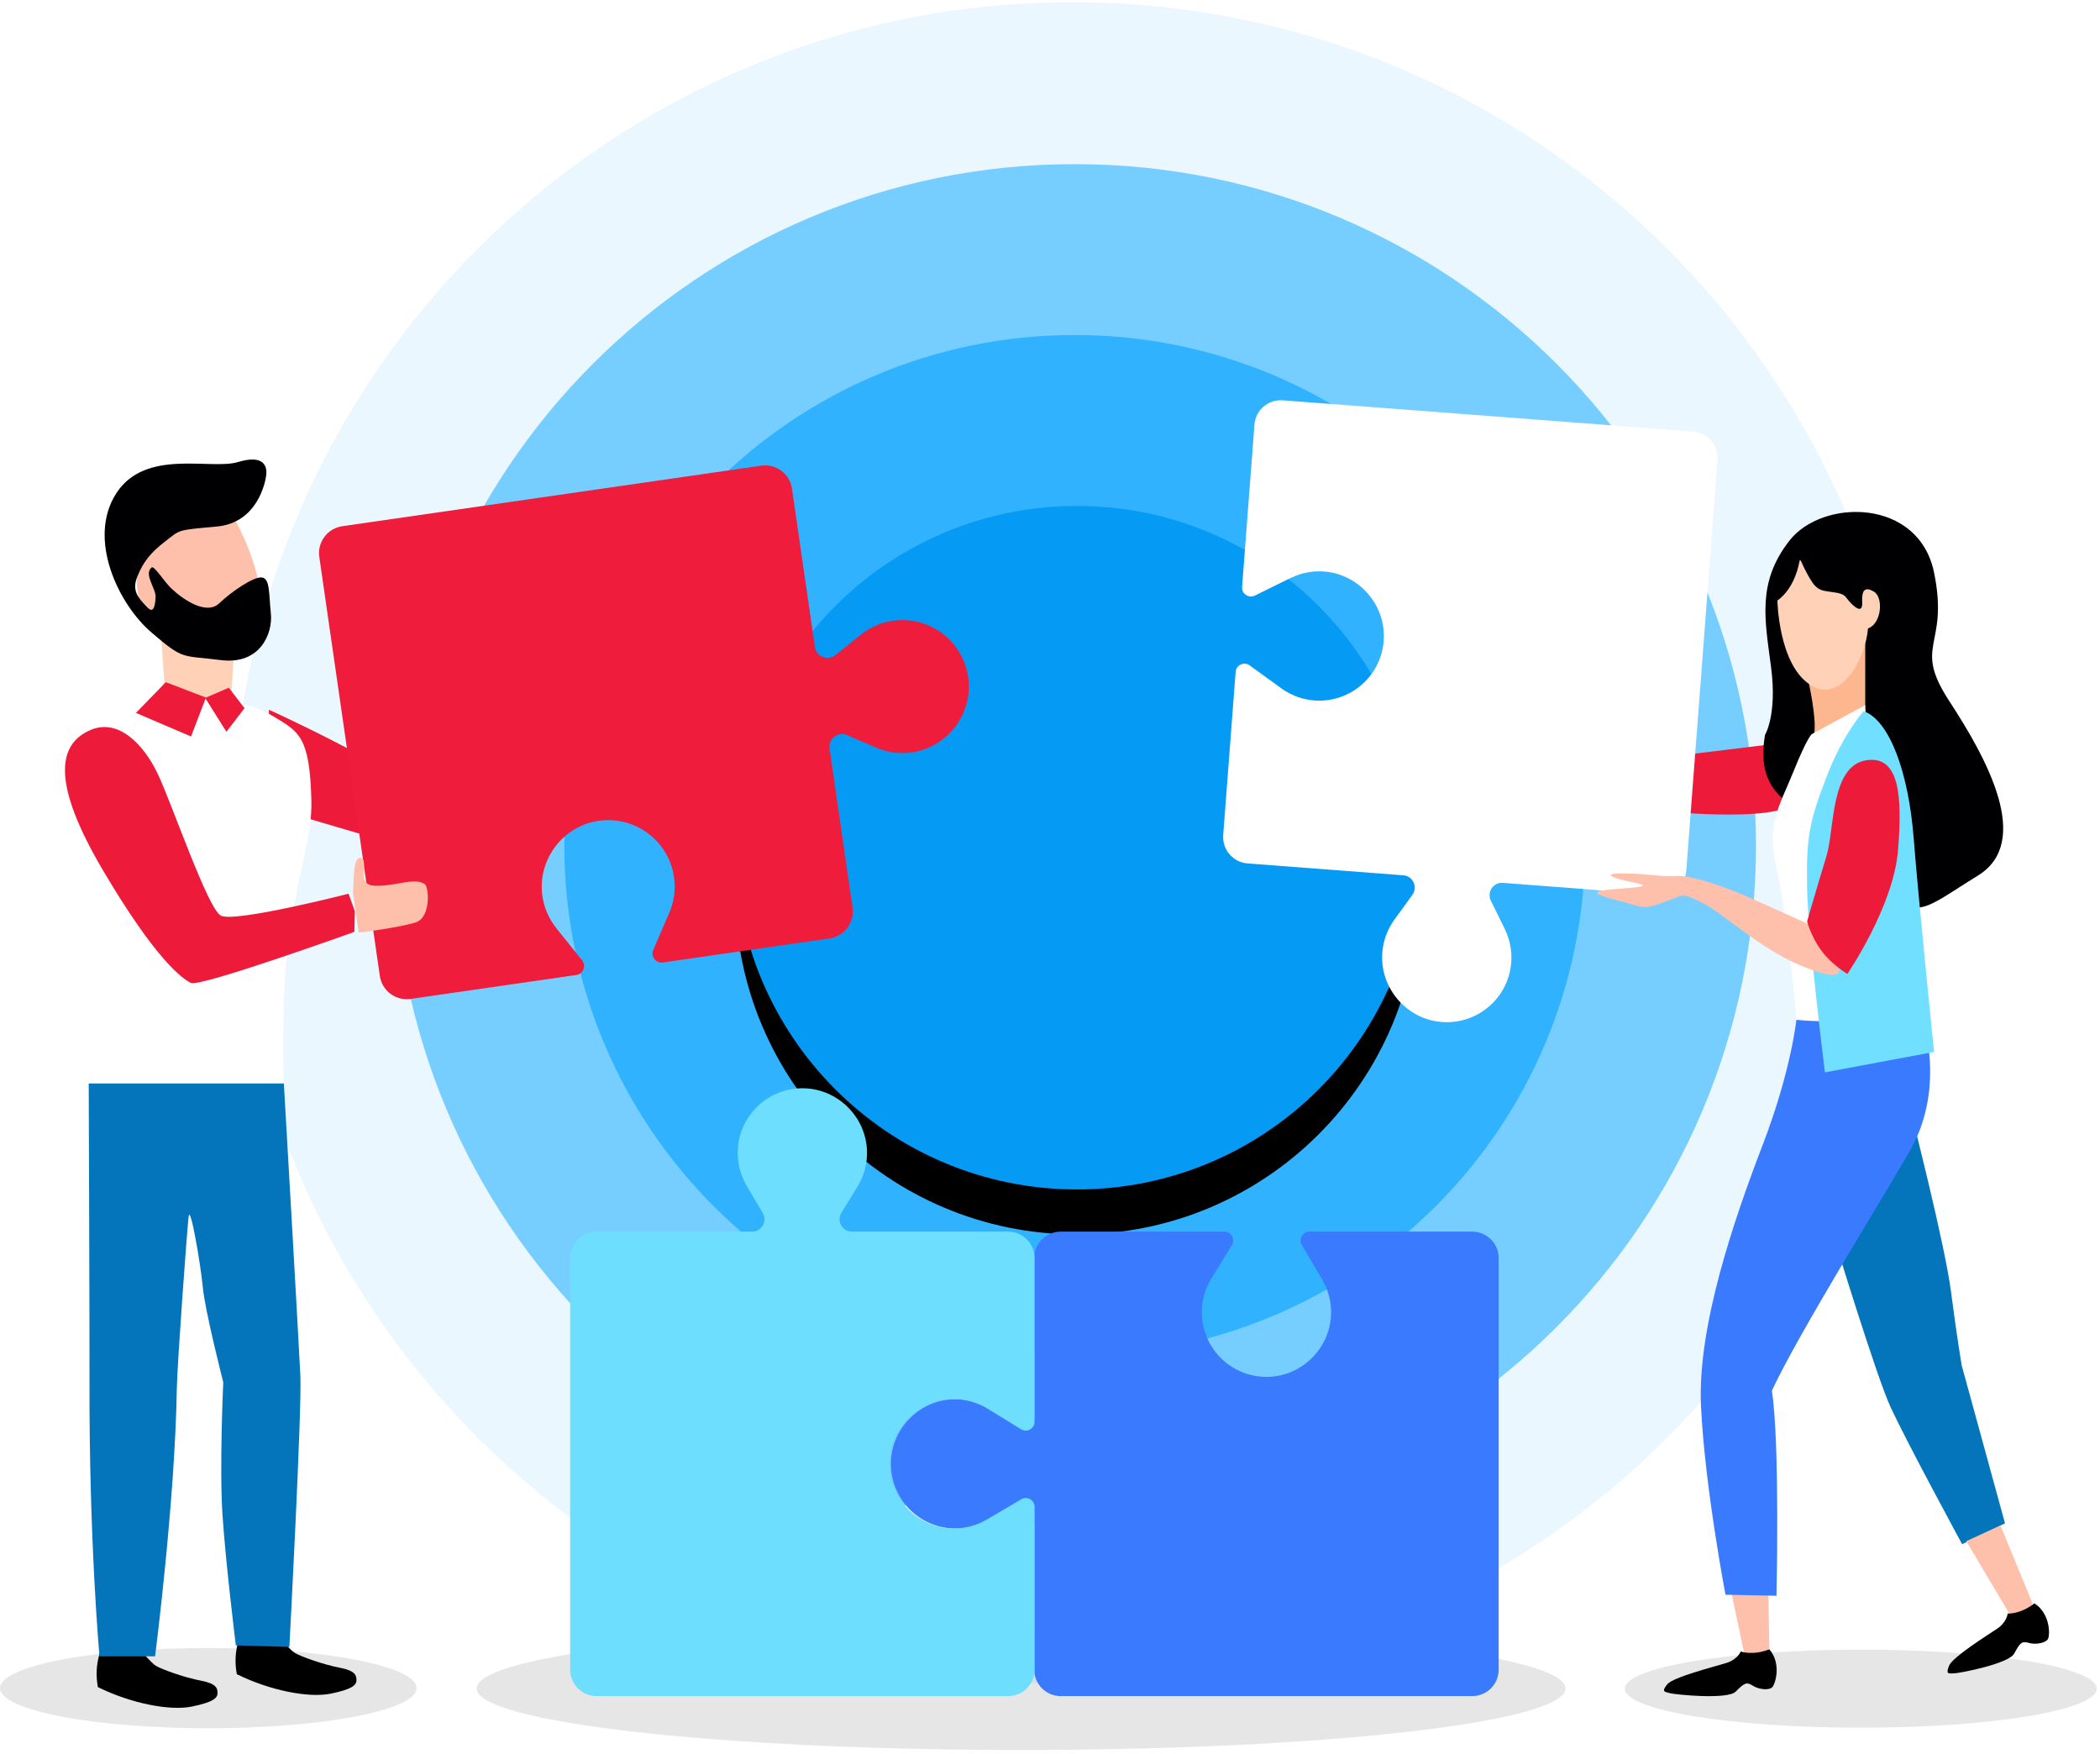
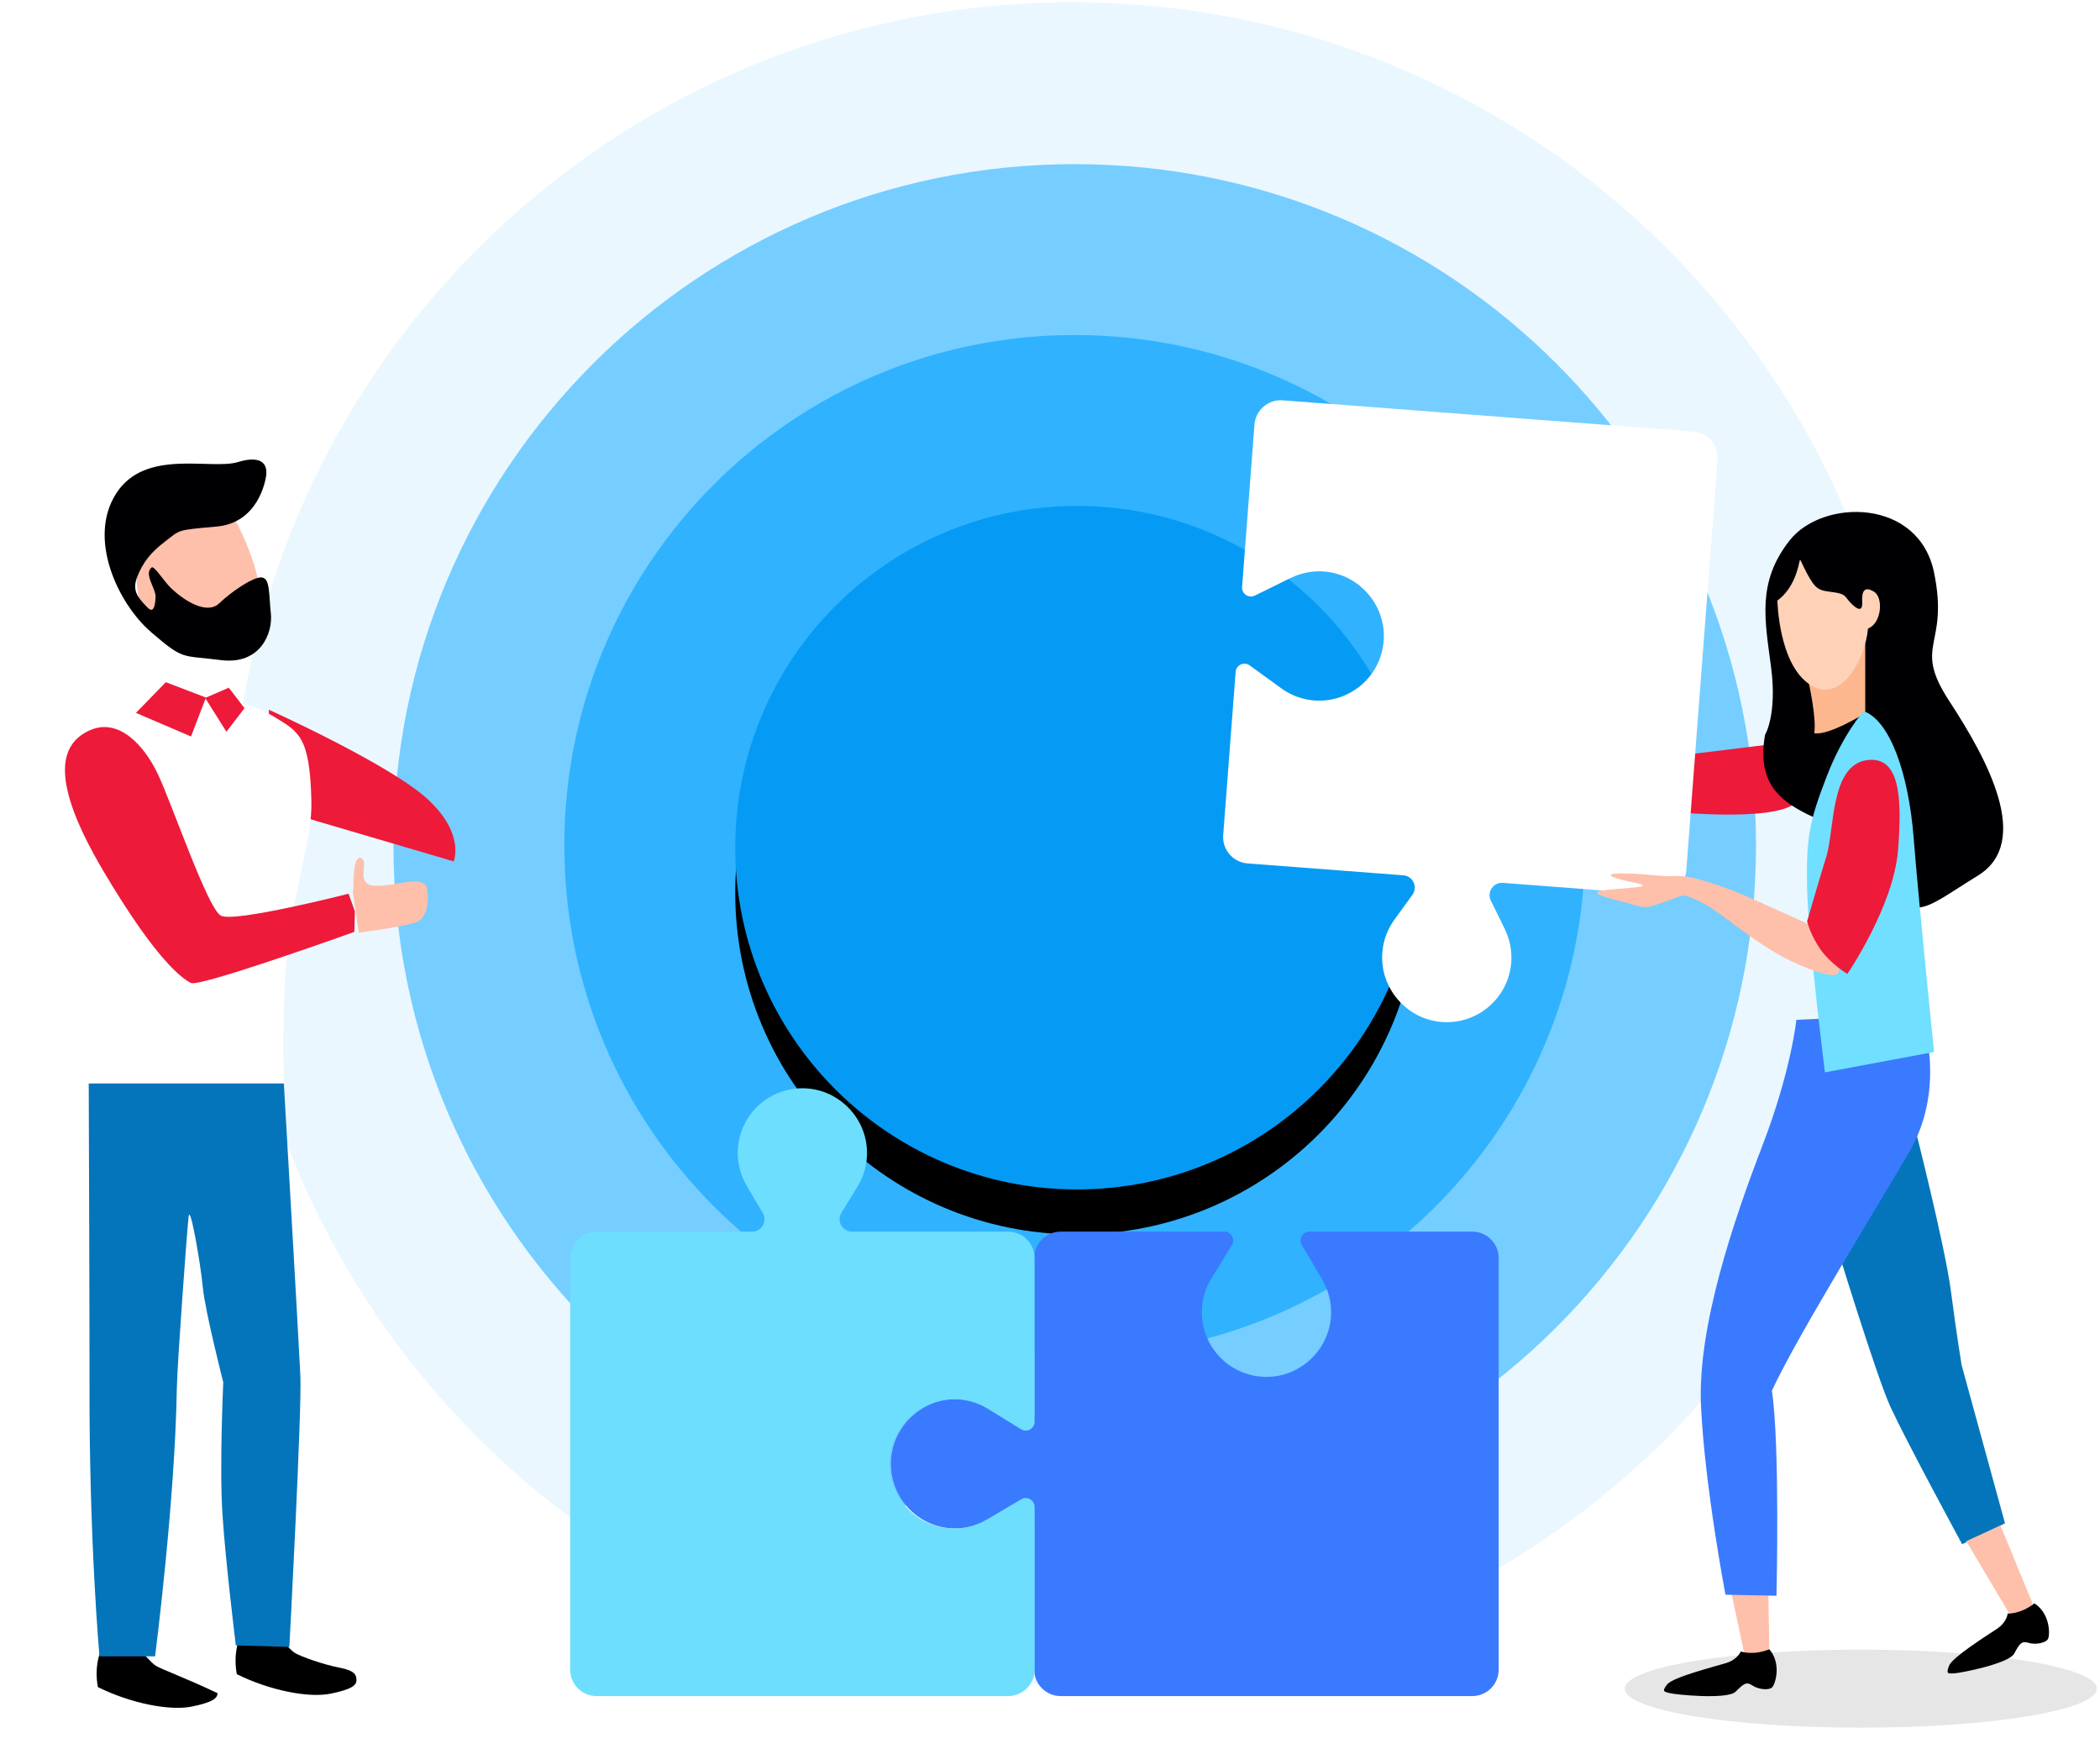
<svg xmlns="http://www.w3.org/2000/svg" width="467" height="390" viewBox="0 0 467 390" fill="none">
  <path d="M239 339.5C322.671 339.5 390.5 271.671 390.5 188C390.5 104.329 322.671 36.5 239 36.5C155.329 36.5 87.5 104.329 87.5 188C87.5 271.671 155.329 339.5 239 339.5Z" fill="#63C8FF" />
  <path opacity="0.25" d="M238.5 374.5C341.777 374.5 425.5 290.777 425.5 187.5C425.5 84.223 341.777 0.5 238.5 0.5C135.223 0.5 51.5 84.223 51.5 187.5C51.5 290.777 135.223 374.5 238.5 374.5Z" fill="#AFE3FF" />
  <path d="M239 301.5C301.684 301.5 352.5 250.684 352.5 188C352.5 125.316 301.684 74.5 239 74.5C176.316 74.5 125.5 125.316 125.5 188C125.5 250.684 176.316 301.5 239 301.5Z" fill="#30B2FF" />
  <g filter="url(#filter0_d_186_367)">
    <path d="M239.5 264.5C281.474 264.5 315.5 230.474 315.5 188.5C315.5 146.526 281.474 112.5 239.5 112.5C197.526 112.5 163.5 146.526 163.5 188.5C163.5 230.474 197.526 264.5 239.5 264.5Z" fill="black" />
  </g>
  <path d="M239.5 264.5C281.474 264.5 315.5 230.474 315.5 188.5C315.5 146.526 281.474 112.5 239.5 112.5C197.526 112.5 163.5 146.526 163.5 188.5C163.5 230.474 197.526 264.5 239.5 264.5Z" fill="#059BF4" />
-   <path opacity="0.1" d="M46.319 384.309C71.9 384.309 92.638 380.314 92.638 375.385C92.638 370.457 71.9 366.461 46.319 366.461C20.738 366.461 0 370.457 0 375.385C0 380.314 20.738 384.309 46.319 384.309Z" fill="black" />
  <path fill-rule="evenodd" clip-rule="evenodd" d="M53.239 364.386C53.239 364.386 51.793 367.568 52.661 372.291C60.084 375.955 68.664 377.594 73.485 376.63C78.306 375.665 79.269 374.702 79.269 373.641C79.269 372.58 79.077 371.52 75.51 370.845C71.943 370.171 66.833 368.339 65.579 367.568C64.326 366.796 63.073 364.771 62.205 364.771C61.338 364.771 56.131 366.217 53.239 364.386Z" fill="black" />
-   <path fill-rule="evenodd" clip-rule="evenodd" d="M22.346 367.257C22.346 367.257 20.899 370.439 21.767 375.162C29.191 378.826 37.771 380.465 42.591 379.501C47.412 378.537 48.376 377.573 48.376 376.512C48.376 375.451 48.183 374.391 44.616 373.716C41.049 373.042 35.939 371.21 34.686 370.439C33.433 369.667 32.179 367.642 31.311 367.642C30.444 367.642 25.238 369.089 22.346 367.257Z" fill="black" />
+   <path fill-rule="evenodd" clip-rule="evenodd" d="M22.346 367.257C22.346 367.257 20.899 370.439 21.767 375.162C29.191 378.826 37.771 380.465 42.591 379.501C47.412 378.537 48.376 377.573 48.376 376.512C41.049 373.042 35.939 371.21 34.686 370.439C33.433 369.667 32.179 367.642 31.311 367.642C30.444 367.642 25.238 369.089 22.346 367.257Z" fill="black" />
  <path fill-rule="evenodd" clip-rule="evenodd" d="M59.8 157.825C59.8 157.825 86.879 170.051 95.189 177.791C103.498 185.531 100.879 191.542 100.879 191.542L59.811 179.457L59.8 157.825Z" fill="#ED1A3A" />
-   <path fill-rule="evenodd" clip-rule="evenodd" d="M91.312 222.131L128.152 216.809C129.706 216.584 130.426 214.756 129.443 213.533L123.642 206.315L123.658 206.312C122.021 204.244 120.904 201.718 120.57 198.892C119.67 191.288 124.9 184.105 132.417 182.647C140.77 181.025 148.685 186.721 149.887 195.043C150.266 197.661 149.924 200.214 149.027 202.514L149.037 202.513L145.278 211.214C144.649 212.669 145.859 214.251 147.428 214.024L184.466 208.673C187.77 208.196 190.062 205.13 189.585 201.825L184.478 166.474C184.161 164.283 186.368 162.594 188.4 163.472L195.314 166.459L195.312 166.448C197.749 167.399 200.469 167.726 203.25 167.233C210.748 165.908 216.104 158.895 215.392 151.314C214.595 142.83 206.885 136.838 198.554 138.041C195.882 138.428 193.49 139.516 191.514 141.08L191.511 141.063L185.784 145.666C184.077 147.039 181.524 146.034 181.211 143.866L176.127 108.672C175.649 105.367 172.583 103.076 169.279 103.553L76.125 117.011C72.821 117.489 70.529 120.555 71.007 123.859L84.465 217.013C84.942 220.317 88.008 222.609 91.312 222.131Z" fill="#EF1C3B" />
-   <path fill-rule="evenodd" clip-rule="evenodd" d="M36.558 151.84L35.711 139.802L52.042 145.051L51.493 153.729L45.345 157.824L36.178 152.225" fill="#FFD2B8" />
  <path fill-rule="evenodd" clip-rule="evenodd" d="M21.304 162.724C16.218 166.115 12.888 166.366 16.988 188.388C21.071 210.318 19.729 240.939 19.729 240.939H63.124C63.124 240.939 62.545 221.464 64.115 209.618C66.101 194.641 69.443 186.232 69.248 178.122C68.898 163.599 66.448 162.724 60.674 159.225C54.9 155.725 39.152 150.826 21.304 162.724Z" fill="white" />
  <path fill-rule="evenodd" clip-rule="evenodd" d="M51.225 113.73C51.225 113.73 58.312 125.279 58.049 135.253C57.787 145.226 47.113 143.914 42.214 142.164C37.315 140.415 32.853 142.602 31.278 135.253C29.703 127.904 29.878 124.404 34.69 120.642C39.502 116.88 51.225 113.73 51.225 113.73Z" fill="#FEC0AB" />
  <path fill-rule="evenodd" clip-rule="evenodd" d="M78.497 198.554C78.729 196.891 78.317 190.168 80.29 190.812C82.265 191.456 78.739 196.819 83.438 196.958C88.135 197.098 92.238 194.983 94.495 196.638C95.375 197.283 95.878 203.954 92.474 205.101C89.071 206.247 79.787 207.393 79.787 207.393L78.497 198.554Z" fill="#FEC0AB" />
  <path fill-rule="evenodd" clip-rule="evenodd" d="M20.118 162.334C12.98 165.404 11.213 173.76 22.933 193.592C34.651 213.426 40.481 217.596 42.464 218.579C44.447 219.563 78.802 207.22 78.802 207.22L78.911 202.642L77.513 198.737C77.513 198.737 52.046 205.253 49.096 203.605C46.146 201.956 38.252 178.77 35.112 172.149C31.973 165.527 26.321 159.666 20.118 162.334Z" fill="#ED1A3A" />
  <path fill-rule="evenodd" clip-rule="evenodd" d="M30.228 158.525L36.877 151.701L45.801 155.113L42.477 163.774L30.228 158.525Z" fill="#ED1A3A" />
  <path fill-rule="evenodd" clip-rule="evenodd" d="M45.626 155.2L50.35 162.724L54.375 157.475L50.875 152.925L45.626 155.2Z" fill="#ED1A3A" />
  <path fill-rule="evenodd" clip-rule="evenodd" d="M19.729 240.939C19.729 240.939 19.936 297.282 19.904 307.081C19.787 342.601 22.121 368.323 22.121 368.323H34.486C34.486 368.323 38.919 333.969 39.327 308.656C39.413 303.335 41.602 273.31 41.951 270.511C42.301 267.711 44.576 280.834 45.101 286.259C45.626 291.683 49.65 307.373 49.65 307.373C49.65 307.373 48.776 326.154 49.475 336.827C50.175 347.501 52.444 365.888 52.444 365.888L64.349 366.223C64.349 366.223 67.148 313.672 66.798 305.973C66.448 298.274 63.124 240.939 63.124 240.939H19.729Z" fill="#0475BA" />
  <path fill-rule="evenodd" clip-rule="evenodd" d="M36.674 120.445C33.613 122.784 31.882 124.886 30.552 128.174C29.266 131.354 30.706 132.886 32.562 134.853C33.291 135.625 34.417 136.717 34.602 132.751C34.689 130.894 31.882 127.598 33.736 126.174C34.286 125.752 36.585 129.412 38.065 130.818C40.848 133.462 45.949 136.819 48.732 134.174C51.515 131.53 56.369 128.208 58.224 128.411C60.079 128.615 59.77 132.039 60.234 136.412C60.698 140.785 57.915 147.904 49.103 146.785C40.291 145.666 40.941 146.887 33.613 140.581C26.285 134.276 19.36 119.774 25.853 109.706C32.346 99.638 46.877 104.58 52.906 102.749C58.935 100.919 59.399 103.97 59.213 105.597C59.028 107.224 57.265 116.275 48.175 117.089C39.086 117.902 40.175 117.769 36.674 120.445Z" fill="#000002" />
  <path opacity="0.1" d="M413.806 384.188C442.789 384.188 466.285 380.303 466.285 375.51C466.285 370.718 442.789 366.833 413.806 366.833C384.822 366.833 361.326 370.718 361.326 375.51C361.326 380.303 384.822 384.188 413.806 384.188Z" fill="black" />
  <path fill-rule="evenodd" clip-rule="evenodd" d="M402.542 164.448L370.554 168.361L369.022 180.272C369.022 180.272 394.545 183.164 399.479 178.4C404.414 173.636 402.542 164.448 402.542 164.448Z" fill="#ED1A3A" />
  <path fill-rule="evenodd" clip-rule="evenodd" d="M425.342 248.786C425.342 248.786 432.488 276.69 433.85 287.126C435.211 297.562 436.232 303.574 436.232 303.574L445.874 338.739L436.345 343.389C436.345 343.389 424.231 321.089 420.464 312.989C417.32 306.228 408.1 276.01 408.1 276.01L425.342 248.786Z" fill="#0475BA" />
  <path fill-rule="evenodd" clip-rule="evenodd" d="M437.253 342.709L446.895 358.929C446.895 358.929 449.277 359.61 450.298 358.703C451.319 357.796 451.999 356.547 451.999 356.547L444.871 339.228L437.253 342.709Z" fill="#FEC0AB" />
  <path fill-rule="evenodd" clip-rule="evenodd" d="M392.503 163.427C392.503 163.427 395.225 159.003 393.864 148.454C392.503 137.904 390.631 129.567 397.948 120.209C405.264 110.85 426.703 110.68 430.106 127.355C433.509 144.03 425.172 143.179 433.509 155.94C441.847 168.702 452.056 187.248 439.805 194.735C427.554 202.221 424.662 206.645 418.366 193.033C412.07 179.421 388.93 184.355 392.503 163.427Z" fill="#000002" />
  <path fill-rule="evenodd" clip-rule="evenodd" d="M385.073 354.393L387.909 367.778C387.909 367.778 389.497 368.799 390.632 368.459C391.766 368.118 393.467 366.757 393.467 366.757L393.24 354.052L385.073 354.393Z" fill="#FEC0AB" />
  <path fill-rule="evenodd" clip-rule="evenodd" d="M387.115 367.233C387.115 367.233 386.444 369.029 383.835 369.822C381.226 370.617 372.01 372.96 370.761 374.548C369.514 376.136 369.986 376.172 371.347 376.512C372.709 376.852 384.166 377.987 385.98 376.172C387.795 374.357 388.362 373.903 389.724 374.81C391.085 375.718 393.467 375.945 394.148 375.151C394.828 374.357 396.189 369.933 393.467 366.757C389.724 368.232 387.115 367.233 387.115 367.233Z" fill="black" />
  <path fill-rule="evenodd" clip-rule="evenodd" d="M399.479 226.78C399.479 226.78 398.345 238.009 391.993 254.571C385.64 271.132 377.473 294.84 378.267 312.535C379.061 330.231 383.712 354.619 383.712 354.619L395.055 354.847C395.055 354.847 395.85 321.157 394.034 309.246C399.933 296.541 418.876 266.141 424.775 255.819C430.673 245.496 429.993 233.245 426.93 224.964C419.217 225.985 399.479 226.78 399.479 226.78Z" fill="#3A7AFE" />
  <path fill-rule="evenodd" clip-rule="evenodd" d="M402.202 151.686C402.202 151.686 404.017 159.74 403.449 163.03C406.512 163.711 414.793 158.606 414.793 158.606V142.952L402.202 151.686Z" fill="#FDB78E" />
-   <path fill-rule="evenodd" clip-rule="evenodd" d="M402.882 163.257C402.882 163.257 401.861 164.051 398.799 171.651C395.736 179.251 392.787 183.221 394.942 192.523C397.097 201.824 399.253 222.696 399.479 226.779C411.39 228.028 426.59 225.192 426.59 225.192C426.59 225.192 420.124 167.454 417.289 164.051C414.452 160.648 414.793 156.791 414.793 156.791L402.882 163.257Z" fill="white" />
  <path fill-rule="evenodd" clip-rule="evenodd" d="M395.264 133.53C395.264 133.53 395.478 147.568 402.441 152.202C409.405 156.837 414.868 146.376 415.404 139.754C418.403 138.695 418.939 132.868 416.689 131.544C414.44 130.219 414.011 131.676 414.118 133.927C414.225 136.178 412.94 135.516 411.547 134.06C410.155 132.603 410.583 132.074 407.583 131.676C404.584 131.279 403.834 131.279 401.799 127.438C399.763 123.598 400.62 123.731 399.656 126.909C398.692 130.087 396.977 132.338 395.264 133.53Z" fill="#FFD2B8" />
  <path fill-rule="evenodd" clip-rule="evenodd" d="M414.452 158.152C414.452 158.152 409.915 163.03 406.171 172.785C402.428 182.54 401.635 186.057 401.861 197.401C402.088 208.744 405.831 238.463 405.831 238.463L430.106 233.926C430.106 233.926 426.703 200.917 425.569 186.397C424.435 171.878 420.237 160.194 414.452 158.152Z" fill="#71DFFF" />
  <path fill-rule="evenodd" clip-rule="evenodd" d="M446.462 358.806C446.462 358.806 446.332 360.718 444.058 362.224C441.784 363.73 434.188 368.512 433.446 370.39C432.704 372.269 433.167 372.168 434.569 372.105C435.971 372.043 446.707 369.955 447.928 367.696C449.149 365.439 449.562 364.842 451.126 365.323C452.69 365.804 455.038 365.341 455.463 364.385C455.889 363.43 455.929 358.802 452.413 356.535C449.247 359.018 446.462 358.806 446.462 358.806Z" fill="black" />
  <path fill-rule="evenodd" clip-rule="evenodd" d="M278.965 94.433L276.217 130.524C276.102 132.046 277.684 133.116 279.053 132.442L287.132 128.464L287.131 128.48C289.441 127.365 292.074 126.84 294.827 127.121C302.234 127.876 307.945 134.361 307.738 141.803C307.508 150.074 300.426 156.381 292.273 155.76C289.709 155.565 287.358 154.7 285.365 153.361L285.365 153.372L277.902 147.962C276.654 147.057 274.897 147.87 274.78 149.408L272.017 185.693C271.771 188.93 274.195 191.754 277.432 192.001L312.066 194.638C314.212 194.801 315.348 197.253 314.085 198.996L309.785 204.925L309.796 204.926C308.378 207.038 307.492 209.55 307.37 212.293C307.042 219.691 312.563 226.258 319.909 227.188C328.13 228.228 335.449 222.178 336.07 214.017C336.27 211.398 335.743 208.898 334.678 206.692L334.693 206.693L331.537 200.282C330.596 198.372 332.09 196.162 334.214 196.324L368.693 198.949C371.93 199.195 374.754 196.771 375.001 193.533L381.948 102.273C382.195 99.036 379.77 96.212 376.533 95.966L285.273 89.017C282.036 88.771 279.211 91.196 278.965 94.433Z" fill="white" />
  <path fill-rule="evenodd" clip-rule="evenodd" d="M409.008 215.55C408.894 216.23 409.348 218.499 400.046 214.529C390.745 210.559 382.697 202.618 378.213 200.576C373.73 198.534 374.978 198.875 370.1 200.576C365.222 202.278 366.243 201.937 360.571 200.463C354.9 198.988 353.312 198.308 357.622 197.854C361.932 197.4 368.626 197.287 363.407 196.266C358.189 195.245 355.807 194.111 361.479 194.224C367.151 194.337 369.419 195.018 372.822 194.791C376.225 194.565 383.939 197.4 387.909 199.101C391.879 200.803 402.542 205.681 402.542 205.681L409.008 215.55Z" fill="#FEC0AB" />
  <path fill-rule="evenodd" clip-rule="evenodd" d="M415.133 169.042C407.001 170.204 407.987 184.469 406.172 190.367C404.357 196.266 401.861 204.887 401.861 204.887C401.861 204.887 402.656 208.063 404.924 211.239C407.192 214.416 410.823 216.57 410.823 216.57C410.823 216.57 421.06 201.601 422.081 189.124C423.102 176.646 422.279 168.021 415.133 169.042Z" fill="#ED1A3A" />
-   <path opacity="0.1" d="M227.074 389.151C293.942 389.151 348.149 383.027 348.149 375.473C348.149 367.919 293.942 361.795 227.074 361.795C160.207 361.795 106 367.919 106 375.473C106 383.027 160.207 389.151 227.074 389.151Z" fill="black" />
  <path fill-rule="evenodd" clip-rule="evenodd" d="M327.398 273.879H291.203C289.677 273.879 288.729 275.538 289.505 276.852L294.085 284.606H294.069C295.356 286.825 296.08 289.41 296.009 292.176C295.818 299.62 289.786 305.806 282.349 306.165C274.084 306.563 267.258 299.981 267.258 291.805C267.258 289.232 267.942 286.823 269.125 284.734L269.114 284.735L273.943 276.882C274.751 275.57 273.806 273.879 272.264 273.879H235.874C232.627 273.879 229.995 276.511 229.995 279.757V314.491C229.995 316.643 227.636 317.962 225.803 316.834L219.564 312.998V313.009C217.351 311.756 214.779 311.062 212.034 311.149C204.633 311.383 198.504 317.387 198.135 324.783C197.722 333.058 204.309 339.897 212.494 339.897C215.12 339.897 217.574 339.182 219.692 337.953V337.969L225.845 334.334C227.679 333.251 229.995 334.573 229.995 336.703V371.282C229.995 374.529 232.627 377.16 235.874 377.16H327.398C330.645 377.16 333.277 374.529 333.277 371.282V279.757C333.277 276.511 330.645 273.879 327.398 273.879Z" fill="#3A7AFE" />
  <path fill-rule="evenodd" clip-rule="evenodd" d="M230.072 371.282V335.086C230.072 333.56 228.413 332.613 227.099 333.389L219.346 337.968V337.953C217.127 339.24 214.541 339.964 211.775 339.893C204.331 339.701 198.145 333.669 197.787 326.232C197.388 317.968 203.97 311.142 212.147 311.142C214.719 311.142 217.128 311.826 219.218 313.009L219.217 312.998L227.069 317.827C228.382 318.635 230.072 317.689 230.072 316.148V279.757C230.072 276.511 227.441 273.879 224.194 273.879H189.46C187.308 273.879 185.989 271.519 187.117 269.686L190.953 263.448H190.943C192.196 261.235 192.889 258.663 192.802 255.918C192.569 248.516 186.564 242.387 179.168 242.018C170.893 241.605 164.054 248.193 164.054 256.378C164.054 259.004 164.769 261.457 165.999 263.576H165.983L169.617 269.728C170.7 271.563 169.378 273.879 167.248 273.879H132.669C129.423 273.879 126.791 276.511 126.791 279.757V371.282C126.791 374.528 129.423 377.16 132.669 377.16H224.194C227.441 377.16 230.072 374.528 230.072 371.282Z" fill="#6EDEFE" />
  <defs>
    <filter id="filter0_d_186_367" x="133.5" y="92.5" width="212" height="212" filterUnits="userSpaceOnUse" color-interpolation-filters="sRGB">
      <feFlood flood-opacity="0" result="BackgroundImageFix" />
      <feColorMatrix in="SourceAlpha" type="matrix" values="0 0 0 0 0 0 0 0 0 0 0 0 0 0 0 0 0 0 127 0" result="hardAlpha" />
      <feOffset dy="10" />
      <feGaussianBlur stdDeviation="15" />
      <feColorMatrix type="matrix" values="0 0 0 0 0.008 0 0 0 0 0.741 0 0 0 0 0.953 0 0 0 0.2 0" />
      <feBlend mode="normal" in2="BackgroundImageFix" result="effect1_dropShadow_186_367" />
      <feBlend mode="normal" in="SourceGraphic" in2="effect1_dropShadow_186_367" result="shape" />
    </filter>
  </defs>
</svg>